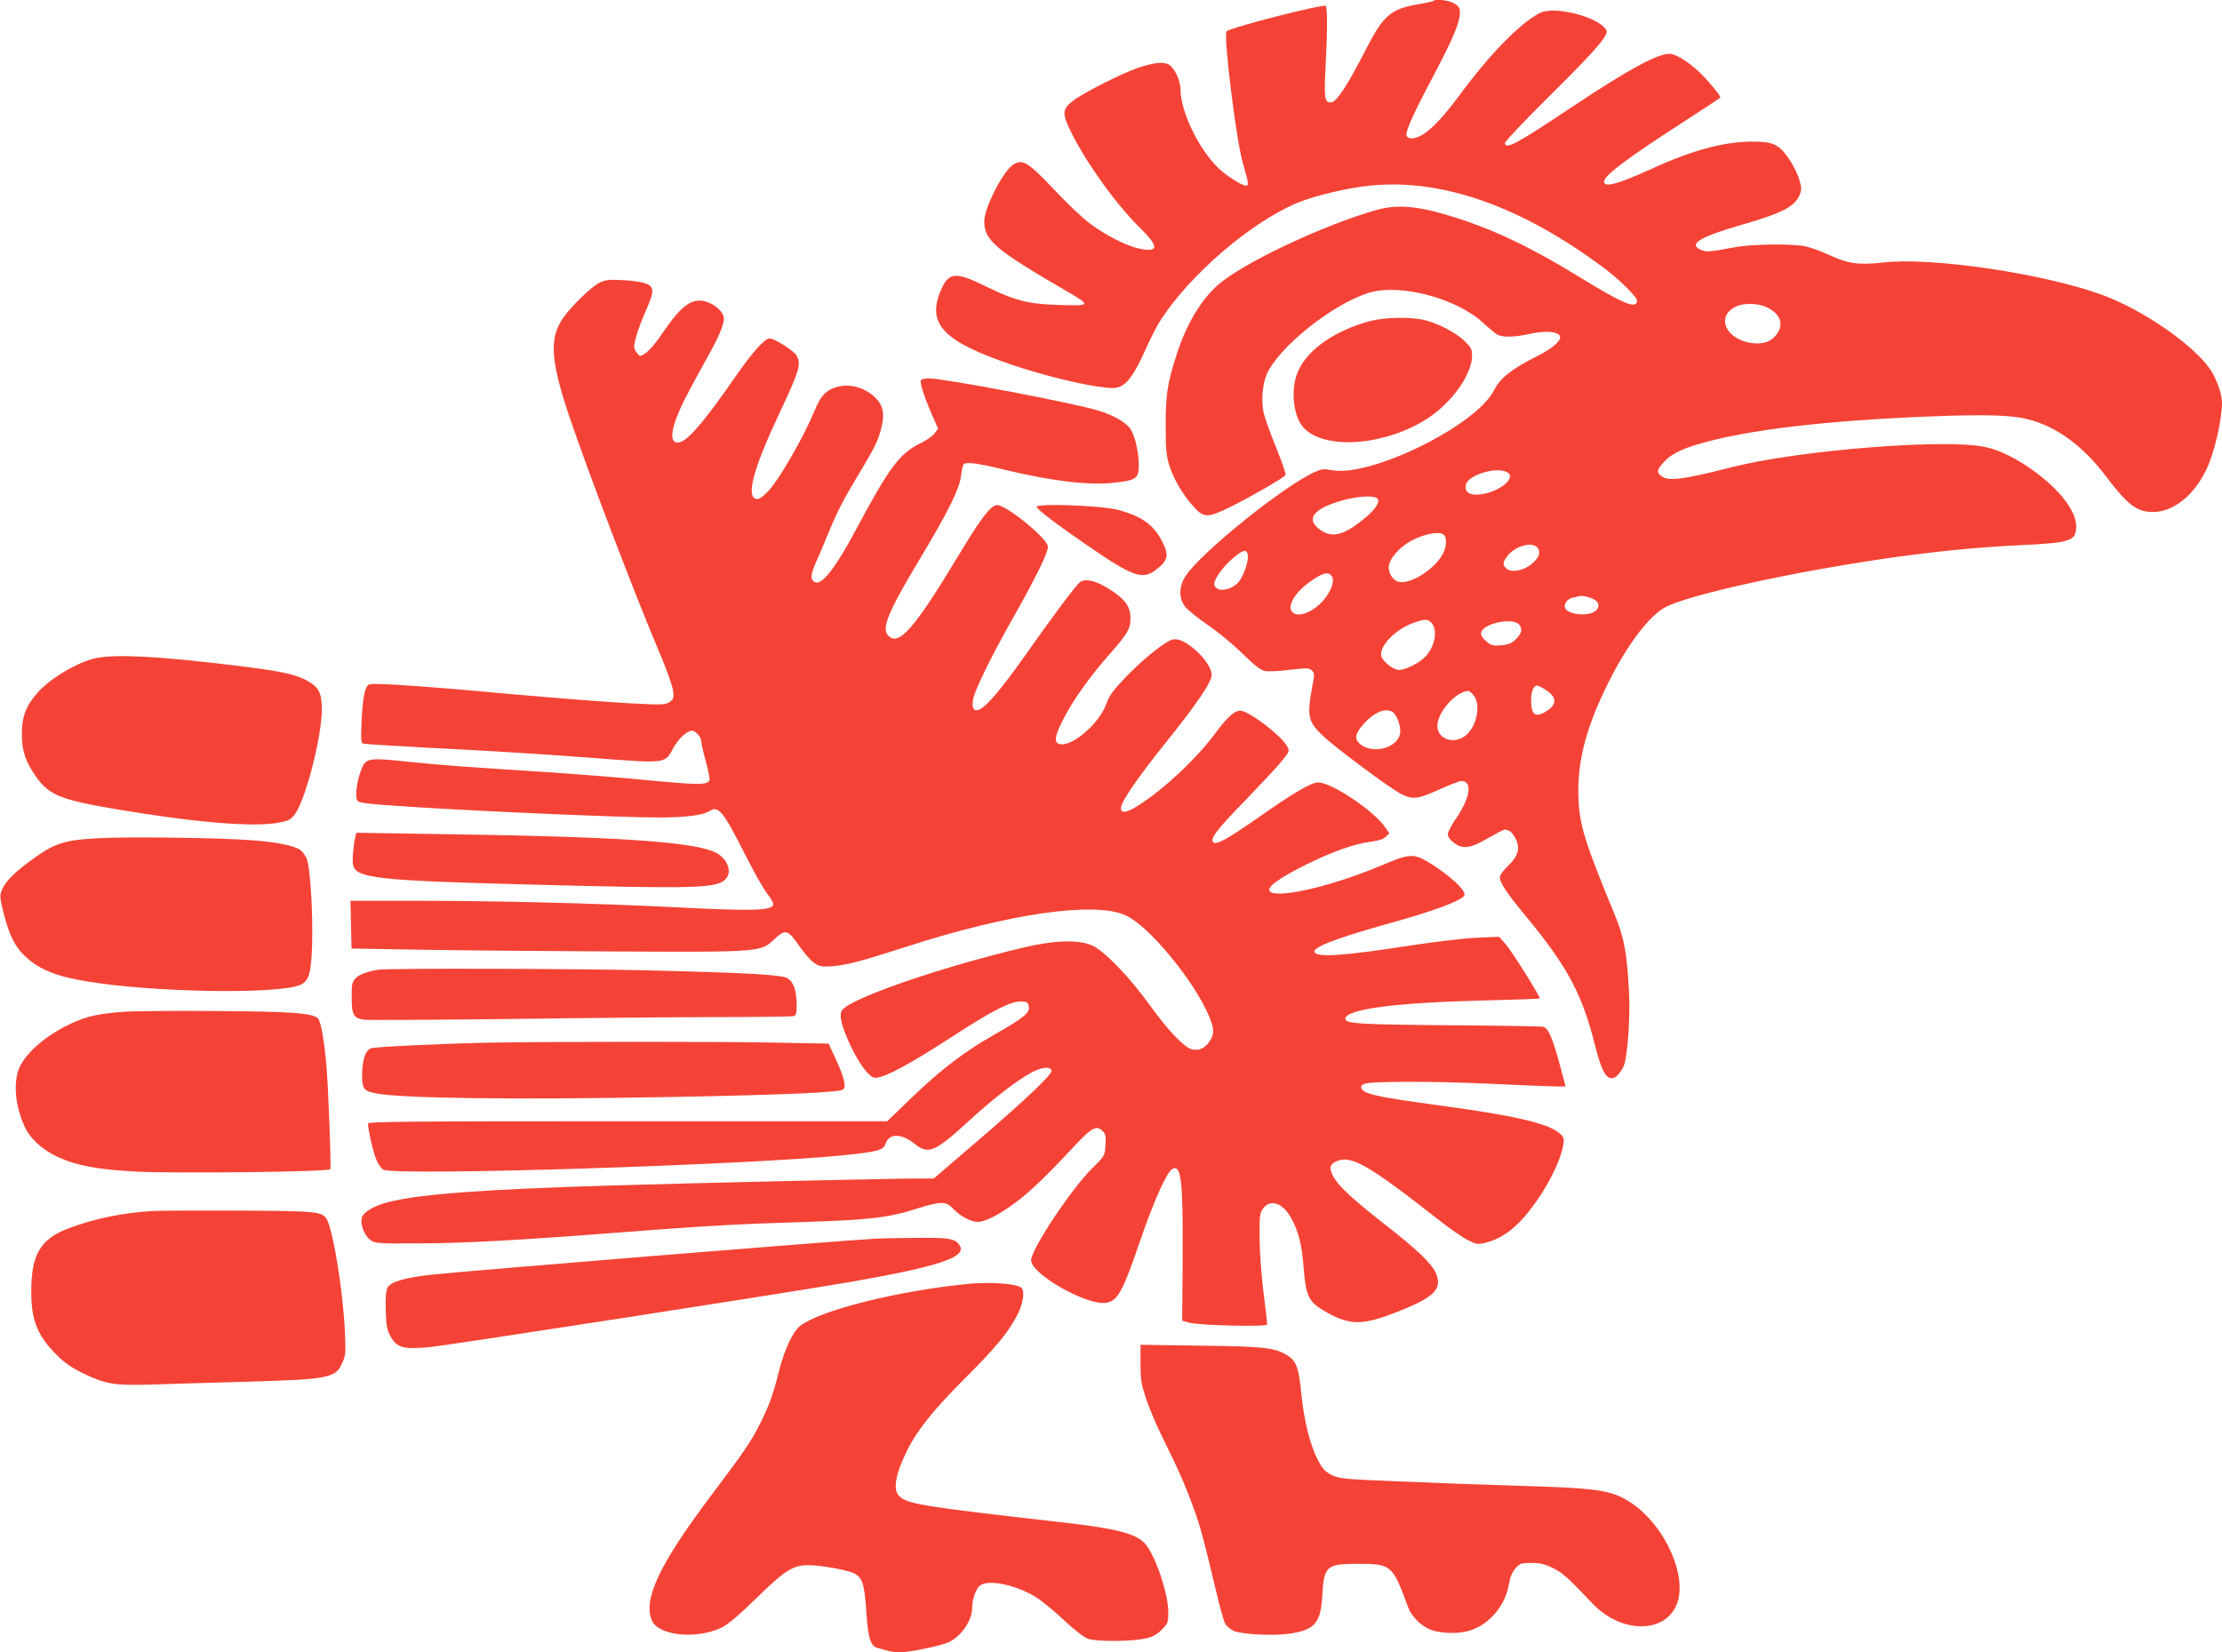
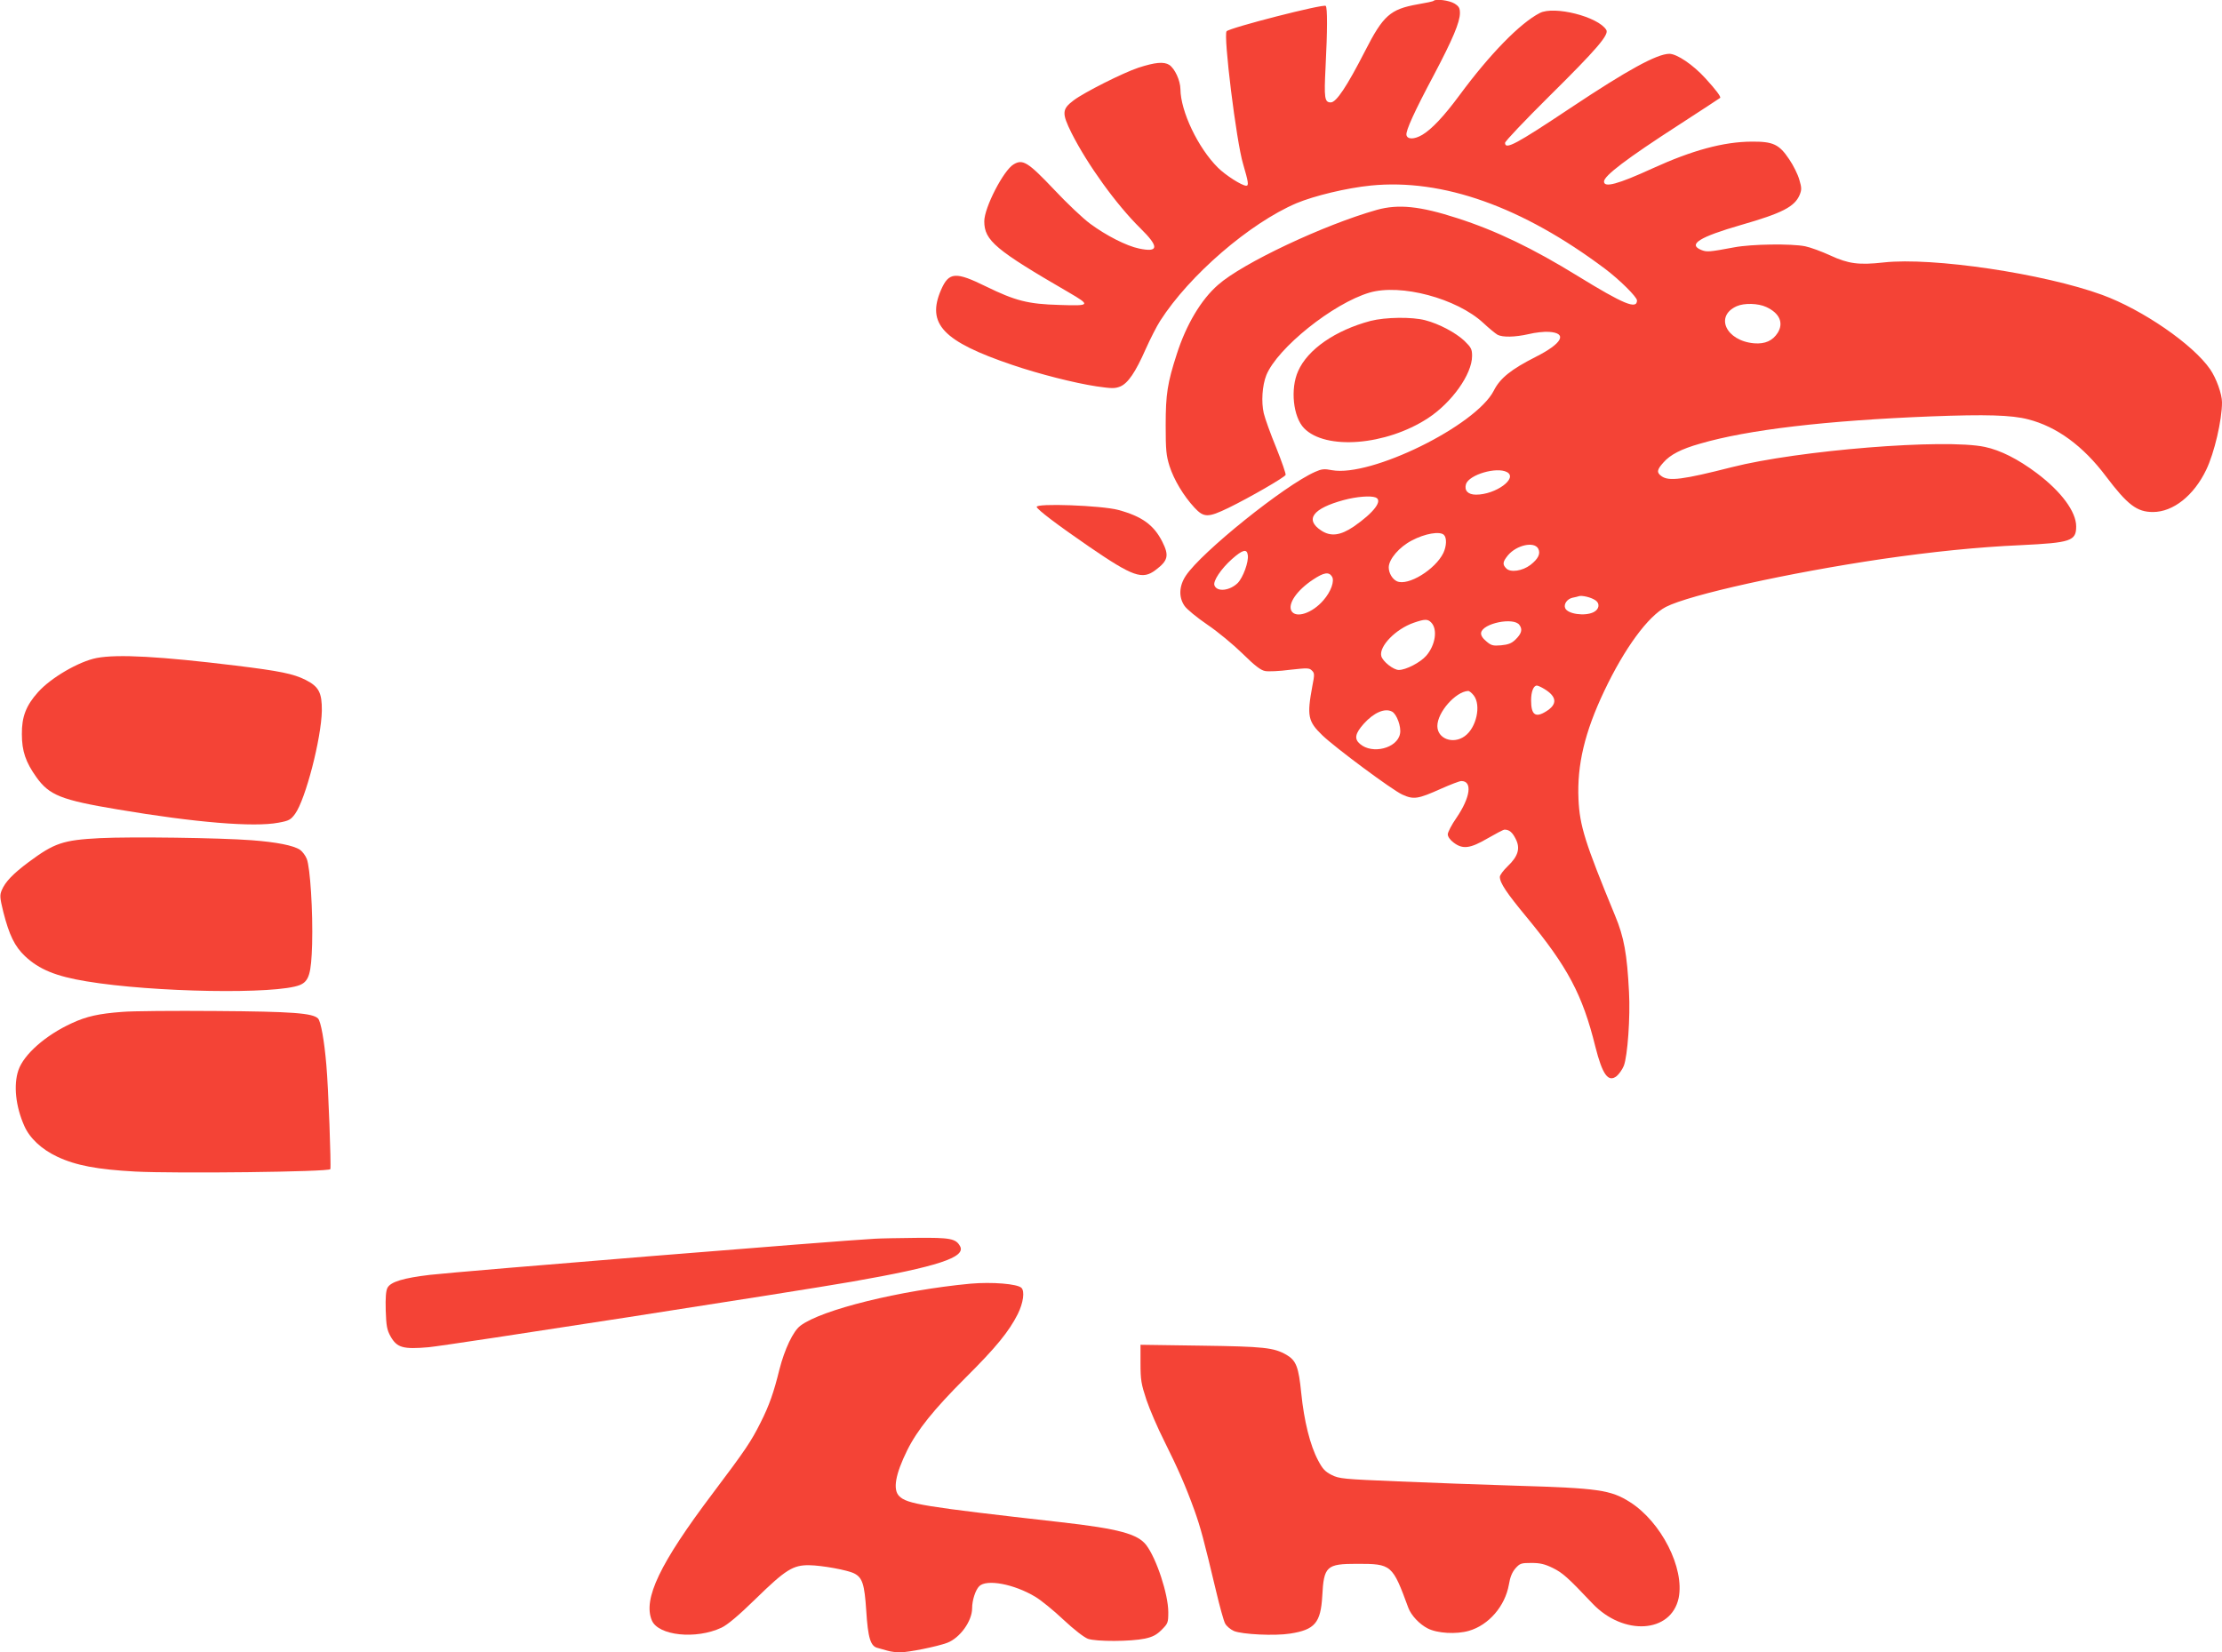
<svg xmlns="http://www.w3.org/2000/svg" version="1.0" width="1280pt" height="952pt" viewBox="0 0 1280 952" preserveAspectRatio="xMidYMid meet">
  <g transform="translate(0,952) scale(0.1,-0.1)" fill="#f44336" stroke="none">
    <path d="M8258 9515 c-2 -3 -44 -12 -92 -20 -157 -28 -198 -64 -302 -268 -105 -205 -166 -297 -198 -297 -36 0 -39 25 -30 203 11 214 11 343 1 353 -12 13 -550 -125 -571 -146 -20 -20 56 -637 95 -765 30 -103 34 -125 18 -125 -25 0 -120 61 -163 104 -115 114 -215 325 -216 452 -1 51 -32 118 -64 140 -32 20 -82 15 -178 -16 -90 -30 -314 -143 -373 -188 -68 -51 -69 -74 -12 -189 92 -182 257 -411 396 -548 109 -107 107 -141 -7 -117 -73 15 -190 75 -282 143 -41 30 -135 119 -208 197 -150 158 -180 177 -233 145 -58 -34 -169 -249 -169 -328 0 -111 65 -165 489 -411 125 -73 122 -77 -55 -71 -183 5 -255 24 -425 107 -175 86 -213 83 -258 -20 -85 -196 11 -297 409 -432 155 -53 361 -105 486 -124 90 -13 106 -13 137 -1 45 19 88 82 147 216 26 58 63 131 83 162 168 263 516 563 785 678 103 43 289 88 429 102 414 41 872 -122 1348 -479 84 -63 185 -163 185 -183 0 -54 -78 -21 -340 140 -258 159 -471 262 -695 334 -216 70 -340 82 -463 48 -305 -86 -774 -307 -915 -432 -98 -85 -184 -230 -238 -399 -54 -167 -64 -231 -64 -410 0 -143 3 -174 22 -235 25 -78 80 -171 144 -240 54 -58 78 -58 196 -1 121 59 324 176 329 190 2 6 -22 76 -54 156 -33 80 -65 169 -72 199 -15 65 -9 160 15 220 64 156 384 413 594 475 180 53 503 -33 656 -175 33 -31 70 -61 82 -68 30 -15 99 -14 179 4 36 9 89 15 117 13 109 -7 77 -67 -78 -145 -140 -71 -204 -122 -240 -194 -104 -202 -708 -499 -932 -458 -45 9 -60 7 -98 -10 -176 -78 -654 -462 -744 -598 -39 -59 -42 -123 -8 -173 12 -19 72 -68 132 -109 61 -41 152 -117 204 -168 70 -69 103 -94 128 -99 19 -4 84 -1 144 7 100 11 111 11 126 -4 16 -15 16 -24 3 -89 -32 -173 -26 -204 58 -285 74 -71 401 -314 460 -341 66 -30 90 -26 224 34 54 24 106 44 116 44 65 0 53 -93 -28 -212 -28 -40 -50 -83 -50 -95 0 -13 13 -32 33 -47 53 -41 96 -35 197 24 47 27 90 50 97 50 27 0 45 -15 64 -53 28 -54 15 -100 -46 -158 -25 -24 -45 -51 -45 -61 0 -35 39 -93 155 -233 235 -285 321 -445 395 -745 41 -162 74 -208 123 -170 13 11 32 37 41 59 22 56 38 283 30 426 -11 218 -29 317 -80 439 -174 422 -204 518 -211 671 -9 198 36 387 148 623 117 247 253 432 355 485 138 71 710 197 1244 276 290 42 551 69 800 80 289 14 320 24 320 108 0 85 -86 201 -227 307 -108 81 -209 132 -299 151 -230 49 -1074 -19 -1459 -117 -279 -71 -361 -82 -403 -52 -30 21 -28 37 10 79 39 45 102 78 212 109 274 80 723 133 1331 157 314 12 462 8 558 -17 165 -42 317 -153 449 -329 124 -164 178 -205 270 -205 117 0 236 95 307 243 47 97 91 287 91 389 0 48 -33 139 -68 190 -99 144 -390 344 -622 429 -337 123 -978 218 -1258 187 -144 -16 -204 -8 -308 40 -50 23 -115 47 -145 53 -79 16 -309 13 -409 -6 -144 -27 -158 -28 -190 -15 -78 32 -12 74 230 144 237 68 308 105 337 173 12 30 12 41 -2 88 -8 29 -34 82 -58 117 -58 87 -93 103 -217 102 -162 -1 -342 -50 -570 -154 -201 -92 -280 -113 -280 -76 0 33 130 132 432 327 128 83 235 153 237 155 6 6 -23 45 -85 113 -71 78 -164 141 -208 141 -72 -1 -240 -93 -566 -310 -318 -212 -380 -245 -380 -203 0 9 114 129 253 267 275 272 348 357 330 384 -47 76 -300 140 -383 97 -113 -58 -287 -236 -462 -473 -90 -122 -161 -197 -215 -229 -46 -27 -86 -27 -91 -1 -5 24 46 136 159 348 107 203 149 302 149 355 0 29 -6 39 -32 55 -30 18 -107 28 -120 15z m1917 -1764 c76 -35 101 -91 66 -148 -29 -46 -73 -66 -136 -61 -162 14 -229 157 -100 214 43 19 123 17 170 -5z m-1494 -951 c65 -35 -65 -130 -178 -130 -47 0 -69 24 -58 61 18 54 176 101 236 69z m-757 -146 c44 -17 -9 -87 -126 -168 -77 -52 -133 -59 -188 -22 -95 63 -47 127 131 175 74 20 154 26 183 15z m394 -216 c17 -17 15 -64 -3 -103 -46 -96 -204 -193 -268 -164 -26 12 -47 47 -47 80 0 47 61 118 133 155 75 40 162 55 185 32z m543 -79 c15 -29 0 -59 -45 -94 -46 -35 -115 -45 -139 -20 -23 23 -21 38 10 76 50 59 151 81 174 38z m-1673 -37 c6 -39 -27 -129 -58 -161 -46 -45 -119 -53 -134 -14 -10 24 38 96 101 152 61 54 86 61 91 23z m485 -124 c16 -25 -6 -87 -49 -136 -64 -75 -160 -107 -185 -61 -21 41 32 118 124 179 63 42 92 47 110 18z m1515 -135 c30 -18 26 -53 -8 -70 -50 -25 -151 -11 -164 24 -9 23 12 52 42 59 15 3 32 7 37 9 17 6 69 -6 93 -22z m-944 -129 c39 -39 25 -131 -28 -192 -34 -39 -117 -82 -158 -82 -31 0 -93 49 -101 80 -14 56 83 156 187 192 64 22 80 22 100 2z m509 -15 c19 -26 12 -50 -24 -85 -22 -21 -41 -28 -82 -32 -47 -4 -57 -1 -85 23 -22 18 -32 35 -30 49 8 55 189 92 221 45z m144 -369 c72 -44 76 -88 9 -129 -61 -38 -86 -20 -86 64 0 50 14 85 33 85 7 0 26 -9 44 -20z m-408 -36 c45 -57 16 -188 -52 -236 -67 -48 -157 -14 -157 59 0 79 105 198 177 202 6 1 21 -11 32 -25z m-470 -94 c27 -14 54 -88 46 -127 -15 -84 -160 -121 -231 -59 -34 29 -28 60 23 117 58 64 121 91 162 69z" />
-     <path d="M3453 7891 c-43 -20 -164 -137 -209 -203 -80 -115 -73 -242 32 -557 101 -302 387 -1053 530 -1388 36 -84 67 -174 71 -201 5 -46 3 -51 -21 -67 -24 -16 -43 -17 -249 -6 -122 7 -415 30 -652 51 -484 45 -803 67 -827 57 -25 -9 -38 -69 -45 -209 -5 -104 -3 -128 8 -132 8 -3 151 -12 319 -21 431 -22 741 -41 1072 -67 349 -26 351 -26 395 59 28 55 80 103 109 103 22 0 54 -38 54 -62 0 -13 12 -65 26 -115 14 -51 24 -100 21 -108 -11 -28 -64 -28 -337 -2 -151 15 -412 36 -580 47 -524 34 -609 40 -817 61 -237 25 -247 23 -275 -54 -24 -64 -34 -153 -19 -170 11 -14 52 -19 331 -37 406 -26 1199 -60 1405 -60 150 0 255 13 290 36 53 35 80 3 209 -253 48 -95 104 -195 126 -222 23 -29 37 -56 34 -65 -13 -34 -123 -36 -609 -11 -432 21 -981 35 -1433 35 l-393 0 3 -137 3 -138 410 -7 c226 -4 730 -8 1120 -10 825 -4 827 -3 903 68 66 63 80 59 144 -33 29 -43 69 -88 88 -101 31 -21 43 -23 105 -19 85 7 160 27 425 112 592 192 1087 263 1265 181 134 -61 397 -380 480 -582 31 -74 31 -102 2 -145 -26 -38 -62 -55 -100 -45 -45 11 -136 106 -240 250 -117 163 -259 311 -332 347 -75 36 -215 33 -394 -9 -501 -119 -1023 -301 -1053 -367 -15 -33 3 -98 58 -213 49 -100 105 -172 135 -172 54 0 193 74 453 243 217 141 326 197 383 197 38 0 43 -3 49 -27 10 -37 -28 -67 -196 -163 -175 -99 -307 -200 -478 -364 l-141 -136 -1496 0 c-1281 0 -1495 -2 -1495 -14 0 -36 31 -170 49 -210 10 -24 28 -49 39 -55 71 -38 2143 28 2671 85 180 19 210 28 222 64 22 62 91 61 169 -1 78 -63 116 -47 317 138 143 130 269 227 356 274 58 31 107 36 115 11 6 -20 -154 -172 -432 -410 l-247 -212 -102 0 c-137 0 -1317 -27 -1747 -40 -739 -22 -1115 -50 -1293 -96 -83 -21 -145 -58 -153 -91 -10 -37 16 -102 49 -127 27 -20 40 -21 275 -20 266 1 579 18 1172 64 479 37 670 48 1065 60 360 11 478 25 636 76 135 43 168 44 206 3 41 -44 105 -79 145 -79 45 0 125 42 224 116 80 60 178 154 334 322 102 109 129 122 165 82 14 -15 17 -32 13 -80 -4 -60 -5 -61 -76 -131 -123 -122 -352 -467 -352 -530 0 -81 327 -265 434 -245 66 13 94 65 197 366 75 219 150 386 181 404 52 31 63 -60 61 -501 l-3 -372 38 -11 c58 -17 452 -26 452 -11 0 7 -9 88 -21 179 -12 92 -22 233 -23 314 -1 134 1 149 20 175 44 60 120 30 168 -66 39 -76 56 -149 66 -280 12 -153 29 -190 110 -239 144 -86 217 -90 393 -24 249 94 300 142 258 238 -25 55 -106 133 -289 276 -189 148 -266 219 -298 274 -29 49 -26 75 12 92 86 40 182 -15 599 -342 61 -48 134 -98 163 -112 48 -24 56 -25 100 -14 75 19 139 59 205 129 114 123 224 320 243 438 5 36 3 42 -25 66 -65 54 -250 98 -654 153 -294 40 -407 59 -454 79 -36 15 -43 39 -15 50 37 16 393 16 724 1 190 -9 367 -16 391 -16 l46 0 -33 123 c-42 156 -67 215 -98 221 -13 3 -257 7 -543 9 -509 4 -595 9 -595 37 0 56 294 94 808 106 171 4 312 9 312 12 0 15 -161 272 -195 310 l-39 45 -131 -6 c-71 -3 -247 -24 -390 -46 -373 -58 -523 -68 -542 -38 -17 28 118 80 447 172 239 66 397 125 415 155 16 26 -86 120 -209 194 -82 49 -109 47 -263 -18 -304 -129 -640 -203 -651 -144 -5 25 73 78 213 147 149 74 279 120 369 131 47 6 75 15 89 29 l20 20 -24 35 c-63 94 -309 258 -385 258 -41 0 -142 -59 -355 -209 -168 -117 -233 -153 -250 -136 -20 20 19 71 179 236 86 89 181 190 210 225 51 62 52 64 37 91 -28 56 -194 186 -260 205 -34 10 -80 -28 -156 -131 -108 -145 -288 -315 -439 -412 -71 -46 -107 -51 -102 -12 4 37 98 173 249 362 181 224 273 359 273 400 0 40 -48 109 -111 158 -56 45 -98 58 -131 40 -58 -30 -164 -118 -250 -207 -78 -82 -98 -109 -117 -162 -39 -107 -187 -236 -259 -228 -43 5 -40 40 12 142 58 113 154 249 269 378 101 115 119 145 119 202 2 72 -33 118 -135 180 -75 44 -130 55 -159 29 -26 -23 -162 -205 -305 -409 -183 -259 -273 -355 -303 -319 -8 9 -9 28 -5 54 8 50 106 251 225 461 145 256 213 397 206 424 -13 53 -240 236 -292 236 -35 0 -92 -73 -215 -278 -264 -439 -353 -540 -414 -472 -38 42 3 139 190 450 158 263 224 397 232 473 3 32 10 60 16 64 20 12 86 3 228 -32 278 -67 492 -93 640 -76 125 14 139 24 139 104 0 71 -22 165 -47 204 -26 39 -98 81 -188 108 -144 44 -887 185 -975 185 -21 0 -42 -5 -45 -10 -8 -13 16 -89 63 -198 l36 -82 -21 -28 c-11 -15 -49 -41 -85 -58 -116 -57 -178 -141 -369 -499 -114 -214 -192 -315 -232 -300 -31 12 -29 43 6 122 20 43 51 118 71 167 49 119 85 189 171 331 95 158 112 193 131 266 22 85 12 134 -36 180 -68 65 -168 85 -246 50 -46 -21 -70 -51 -103 -131 -63 -151 -204 -395 -264 -458 -44 -46 -65 -56 -83 -41 -40 33 8 196 144 484 118 251 128 286 101 336 -14 27 -127 99 -155 99 -29 0 -98 -77 -198 -221 -188 -271 -282 -379 -332 -379 -53 0 -38 91 38 245 22 44 74 140 115 214 81 143 113 216 113 257 0 32 -47 78 -96 94 -84 28 -145 -14 -256 -177 -60 -88 -105 -133 -132 -133 -3 0 -13 11 -22 24 -14 22 -14 30 0 84 8 33 34 101 56 151 51 114 51 141 -5 159 -22 8 -80 16 -130 18 -75 4 -97 2 -132 -15z" />
    <path d="M7895 7671 c-203 -54 -362 -164 -417 -289 -46 -102 -29 -264 34 -329 124 -128 472 -100 713 57 138 90 255 254 255 359 0 39 -5 49 -44 87 -50 47 -145 98 -226 119 -76 20 -229 18 -315 -4z" />
    <path d="M5972 6599 c6 -17 115 -100 301 -228 254 -174 308 -193 384 -135 72 54 79 83 38 164 -49 96 -117 145 -253 182 -98 26 -478 40 -470 17z" />
    <path d="M557 5729 c-103 -20 -264 -114 -338 -197 -69 -77 -94 -142 -93 -242 0 -98 22 -161 83 -247 75 -105 142 -132 471 -187 444 -75 783 -103 924 -76 61 11 71 17 96 51 60 83 151 434 154 594 1 104 -17 139 -94 178 -70 35 -148 51 -401 82 -434 53 -681 67 -802 44z" />
-     <path d="M2047 4698 c-12 -50 -19 -139 -13 -163 19 -74 141 -88 966 -110 1016 -27 1129 -24 1180 30 43 45 6 128 -70 159 -148 59 -589 87 -1616 101 l-441 7 -6 -24z" />
    <path d="M575 4691 c-212 -11 -262 -28 -410 -138 -90 -67 -135 -114 -155 -162 -12 -29 -11 -43 9 -125 34 -133 65 -198 125 -255 81 -76 177 -116 354 -145 383 -64 1097 -76 1230 -21 52 22 65 65 70 235 5 187 -11 443 -31 492 -8 20 -26 43 -39 52 -38 25 -134 44 -278 55 -185 14 -693 21 -875 12z" />
-     <path d="M2180 3933 c-64 -10 -111 -27 -132 -50 -20 -22 -23 -34 -22 -106 0 -105 10 -123 71 -132 27 -3 404 -1 838 4 435 6 978 11 1207 11 229 0 423 3 432 6 12 5 16 20 15 68 0 75 -16 123 -49 148 -31 22 -217 33 -840 48 -391 9 -1465 12 -1520 3z" />
    <path d="M705 3690 c-136 -10 -207 -26 -291 -65 -151 -69 -277 -180 -308 -271 -29 -85 -16 -209 34 -321 31 -71 100 -135 189 -177 108 -51 231 -74 451 -86 236 -12 1118 -2 1123 14 5 19 -11 465 -23 600 -12 142 -32 252 -48 268 -31 31 -148 40 -587 43 -242 2 -485 0 -540 -5z" />
-     <path d="M2835 3513 c-270 -5 -676 -24 -699 -33 -31 -12 -49 -66 -50 -151 -1 -80 9 -95 77 -108 147 -30 817 -38 1724 -21 667 13 953 26 971 44 18 18 3 73 -47 182 l-38 81 -309 6 c-281 6 -1286 6 -1629 0z" />
-     <path d="M890 2543 c-171 -8 -343 -43 -492 -99 -166 -62 -218 -151 -218 -367 0 -164 37 -255 147 -364 46 -46 86 -74 155 -107 127 -61 181 -70 395 -63 98 3 342 11 543 16 477 14 513 21 552 109 19 42 20 59 15 177 -11 235 -65 570 -103 647 -25 48 -54 51 -509 53 -231 1 -449 0 -485 -2z" />
    <path d="M5040 2383 c-209 -11 -2389 -188 -2562 -208 -153 -18 -228 -40 -246 -75 -9 -17 -12 -57 -10 -130 3 -90 7 -112 28 -150 37 -65 72 -75 220 -62 108 10 2121 322 2440 378 491 86 654 140 621 203 -24 45 -57 51 -253 49 -101 -1 -208 -3 -238 -5z" />
    <path d="M5590 2124 c-404 -38 -858 -150 -979 -242 -42 -31 -91 -135 -121 -252 -33 -134 -59 -208 -108 -305 -56 -112 -88 -159 -277 -410 -304 -403 -402 -608 -350 -731 37 -88 254 -111 401 -42 33 15 99 70 199 168 171 167 214 193 306 192 74 -1 223 -28 261 -48 46 -24 58 -62 68 -213 10 -160 25 -207 67 -216 15 -4 41 -11 57 -16 16 -5 48 -9 71 -9 49 0 213 33 272 55 73 28 143 125 143 199 0 46 19 105 41 127 42 42 200 13 323 -61 32 -19 105 -78 162 -132 62 -58 118 -101 141 -110 49 -17 247 -16 328 1 46 10 68 22 97 51 36 36 38 41 38 102 0 102 -68 309 -127 386 -49 64 -158 94 -493 132 -797 90 -885 105 -930 150 -38 38 -22 126 46 264 58 117 153 235 334 416 178 177 252 268 303 369 32 65 41 131 21 151 -23 23 -169 35 -294 24z" />
    <path d="M6570 1665 c0 -96 4 -119 34 -210 19 -56 65 -163 102 -236 81 -163 124 -261 174 -399 37 -104 54 -168 126 -470 20 -85 43 -168 51 -183 8 -16 31 -35 51 -44 48 -20 236 -29 324 -15 142 22 176 62 185 216 9 172 24 186 200 186 200 0 204 -4 296 -254 16 -43 64 -94 111 -118 56 -29 165 -35 238 -14 114 33 208 142 230 266 7 44 19 72 38 94 26 29 33 31 92 31 49 0 76 -6 123 -29 57 -28 87 -55 228 -204 179 -189 454 -172 497 31 35 172 -100 438 -281 553 -111 70 -183 80 -654 94 -192 6 -500 17 -684 25 -312 13 -336 15 -380 37 -37 19 -52 34 -78 84 -46 86 -81 228 -97 387 -15 151 -29 188 -85 221 -73 42 -130 48 -493 53 l-348 5 0 -107z" />
  </g>
</svg>